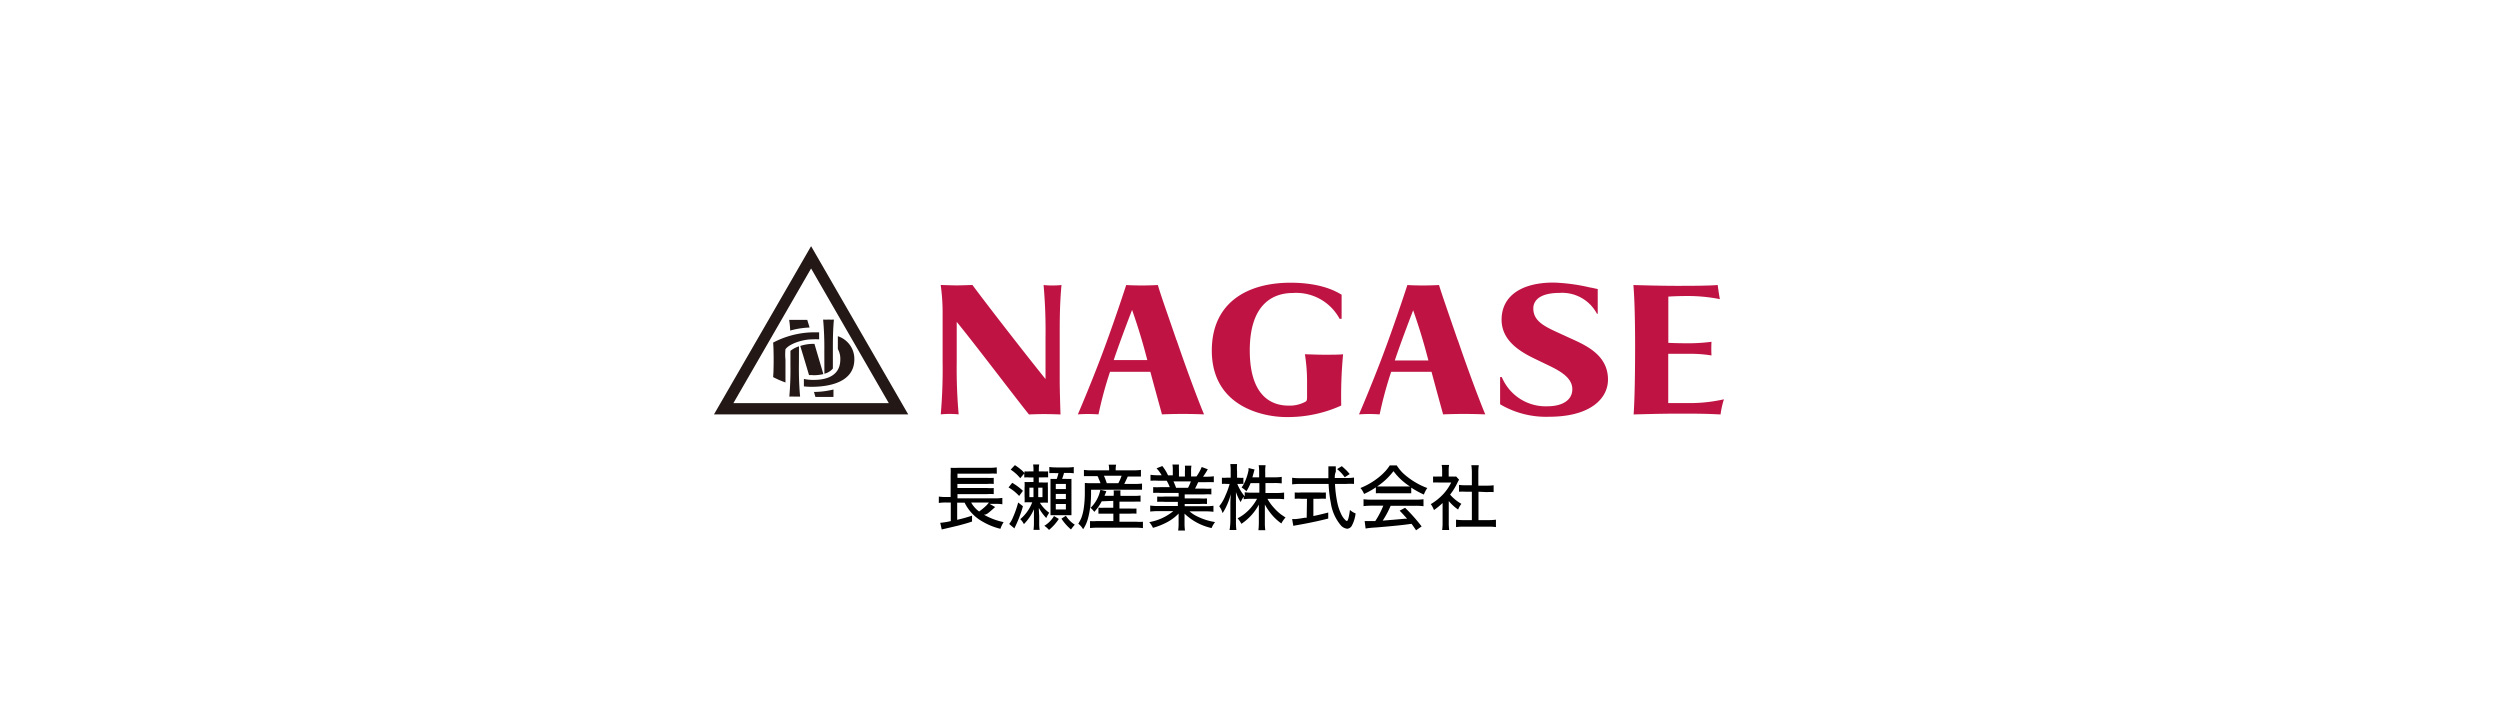
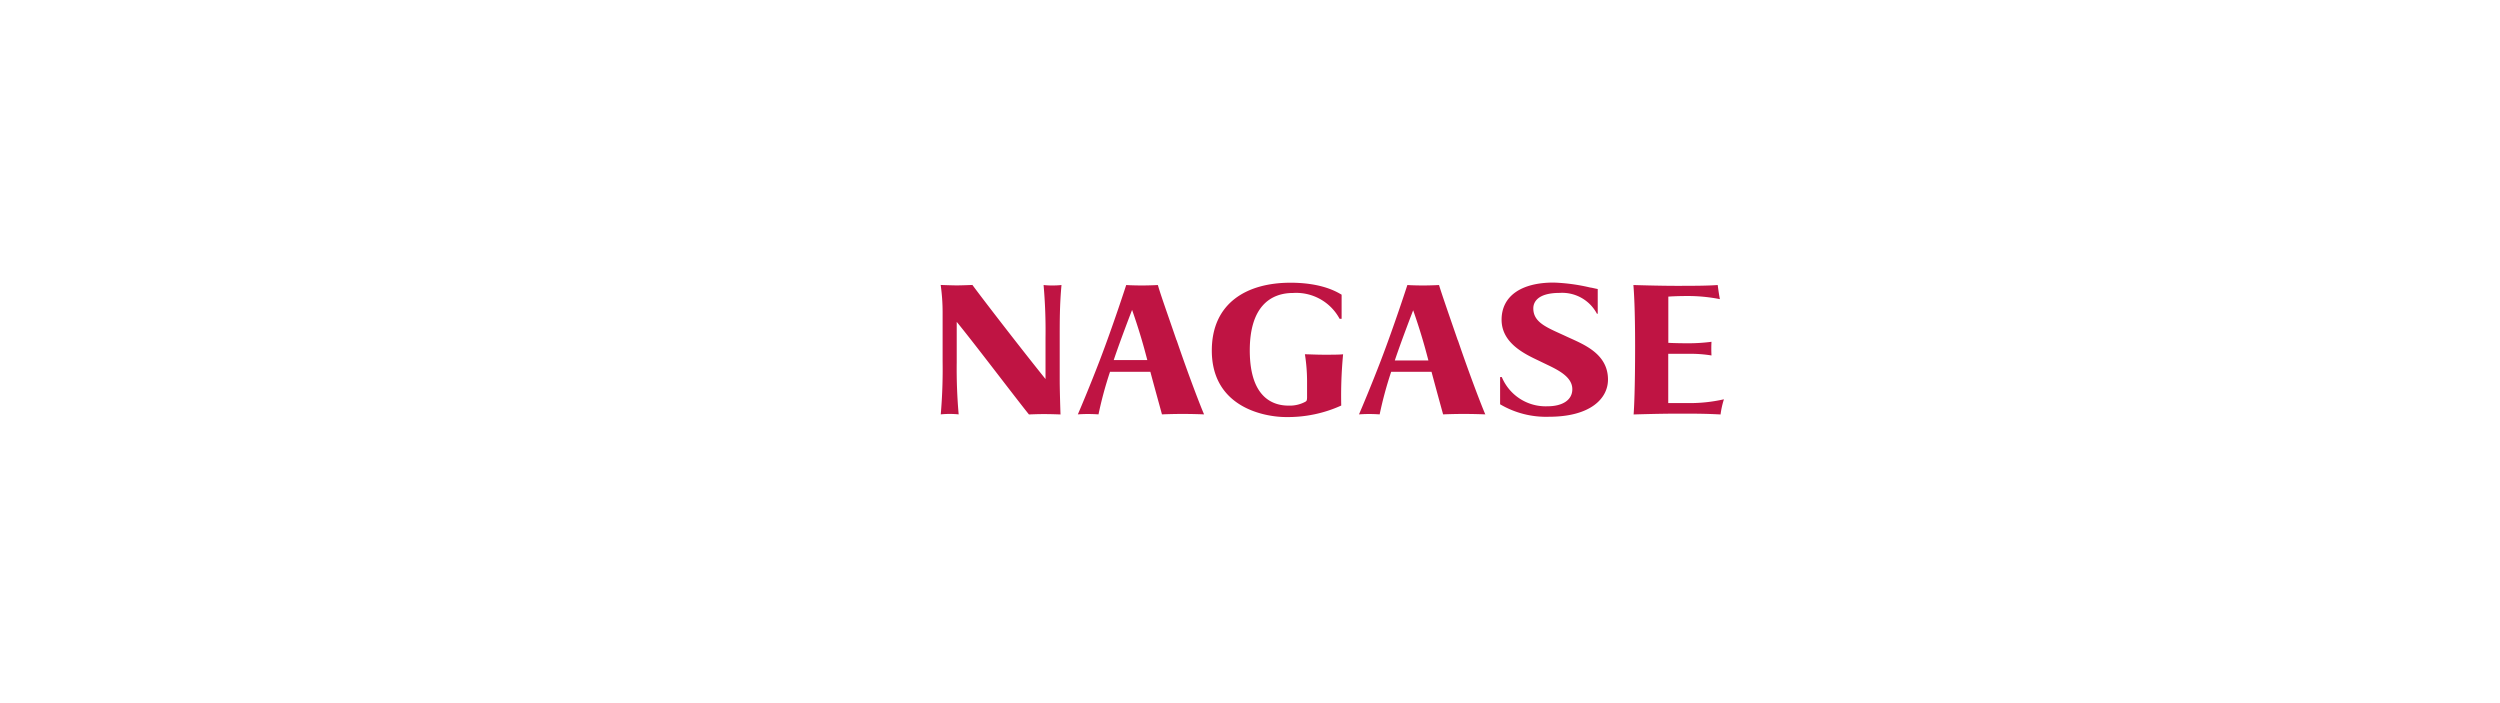
<svg xmlns="http://www.w3.org/2000/svg" height="703" width="2500" viewBox="0 -33.13 144.28 94.614">
  <g fill="#231815">
-     <path d="M12.86 10.92l-.31-1H10.12a14.38 14.38 0 0 1 .14 1.44 11.09 11.09 0 0 1 2.59-.41M11.44 13.48a3.48 3.48 0 0 0-1.15.61.55.55 0 0 0 0 .06V16a42.46 42.46 0 0 1-.15 4.25 7.24 7.24 0 0 1 .72 0h.73a41.62 41.62 0 0 1-.16-4.23zM14.86 17.17a2.18 2.18 0 0 0 1.14-.7v-2.33c0-1.42 0-2.69.14-4.26a7 7 0 0 1-.74 0 6 6 0 0 1-.71 0 41.66 41.66 0 0 1 .16 4.23zM13.27 17.37a6 6 0 0 0 1.45-.15l-1.2-4.07h-.25a5.68 5.68 0 0 0-1.66.28c.34 1.11.77 2.53 1.18 3.92h.48M13.45 19.59l.2.7H16.08v-1a11.11 11.11 0 0 1-2.59.33" />
-     <path d="M16.67 12.14v1.71a2.67 2.67 0 0 1 .33 1.4C17 18 14.11 18 13.27 18a5.81 5.81 0 0 1-1.17-.13v1a8.8 8.8 0 0 0 1 .06c2.59 0 5.79-.69 5.79-3.7a3.21 3.21 0 0 0-2.25-3.12M9.62 18.3v-3a7.09 7.09 0 0 1 0-1.43c.53-.74 2.34-1.33 3.6-1.33a7.78 7.78 0 0 1 .93 0v-.94h-1a12 12 0 0 0-5.19 1.38s.07.6.07 2.32-.07 2.32-.07 2.32a11.77 11.77 0 0 0 1.68.73" />
-     <path d="M13.07 0L0 22.64h26.14zm0 3l10.46 18.13H2.61z" />
-   </g>
+     </g>
  <path d="M44.62 17.93v-5.62a69.77 69.77 0 0 0-.26-7.08 9.45 9.45 0 0 0 1.18.06 11.1 11.1 0 0 0 1.23-.06c-.24 2.63-.24 4.75-.24 7.12v5.79c0 1 .08 3.91.11 4.51 0 0-1.16-.05-2.25-.05-.94 0-2 .05-2 .05-2-2.49-7.3-9.51-9.72-12.46v5.37a69.69 69.69 0 0 0 .26 7.08 11.84 11.84 0 0 0-1.21-.06 11.71 11.71 0 0 0-1.2.06 70.64 70.64 0 0 0 .25-7.12V8.88a26.26 26.26 0 0 0-.26-3.66s1.51.06 2.18.06 2.09-.06 2.09-.06c1.7 2.31 7.19 9.39 9.87 12.7M62.26 12.69c-1.33-3.89-2.13-6.09-2.52-7.46 0 0-1 .06-2.14.06-1.33 0-2.12-.06-2.12-.06s-1.74 5.38-3.56 10.14c-1.25 3.26-2.5 6.23-2.95 7.27 0 0 .59-.05 1.36-.05s1.42.05 1.42.05a51.33 51.33 0 0 1 1.55-5.73h5.43c.76 2.84 1.37 5 1.56 5.73 0 0 1.26-.06 2.79-.06s2.88.06 2.88.06c-.49-1.11-2.14-5.41-3.7-10m-6.09 2.69H53.8c.9-2.7 2.47-6.75 2.47-6.75s1 2.78 1.8 5.81l.25.94h-2.15M77 23c-2.92 0-10-1.3-10-8.95 0-6.43 4.75-9.13 10.58-9.13 4.3 0 6.3 1.27 6.89 1.61v3.25h-.27a6.63 6.63 0 0 0-6.26-3.48c-3.08 0-5.83 1.88-5.83 7.73 0 6.78 3.55 7.43 5.22 7.43a4.42 4.42 0 0 0 2.26-.52c.2-.12.21-.21.23-.52v-2.26a23.55 23.55 0 0 0-.29-3.61c.5 0 1.46.06 2.57.06s2.07 0 2.57-.06a58.63 58.63 0 0 0-.25 6.9A17.37 17.37 0 0 1 77 23M100.11 12.69C98.77 8.8 98 6.6 97.58 5.23c0 0-1 .06-2.14.06-1.33 0-2.12-.06-2.12-.06s-1.74 5.38-3.56 10.14c-1.25 3.26-2.5 6.23-2.95 7.27 0 0 .59-.05 1.36-.05s1.42.05 1.42.05a51.57 51.57 0 0 1 1.55-5.73h5.43c.76 2.84 1.36 5 1.56 5.73 0 0 1.26-.06 2.79-.06s2.89.06 2.89.06c-.49-1.11-2.14-5.41-3.7-10M94 15.38h-2.37c.9-2.7 2.47-6.75 2.47-6.75s1 2.78 1.8 5.81l.25.94H94M119 9.09h-.17a5.29 5.29 0 0 0-5-2.8c-3.2 0-3.56 1.43-3.56 2.08 0 2 2 2.63 4.53 3.82 2.16 1 5.52 2.23 5.52 5.77 0 2.53-2.34 5-7.95 5a12.14 12.14 0 0 1-6.57-1.68v-3.66h.23a6.39 6.39 0 0 0 6.14 3.93c2 0 3.35-.82 3.35-2.3 0-1.89-2.47-2.83-4.17-3.67S106 13.31 106 9.9c0-3.15 2.6-5 7-5a24.9 24.9 0 0 1 4.94.67c.13 0 .71.15 1 .2V9.1M135.92 20.61a20.85 20.85 0 0 1-4.86.51h-2.63v-6.63h2.69a17.25 17.25 0 0 1 3.13.22 18 18 0 0 1 0-1.84 23.88 23.88 0 0 1-3.15.2c-1.69 0-2.66-.06-2.66-.06v-2.78-3.44s1-.08 2.48-.08a22.2 22.2 0 0 1 4.46.42c-.19-1-.29-1.9-.29-1.9-1.36.1-3.1.11-5.55.11s-5.8-.11-5.8-.11c.07.79.23 3.14.23 8.23 0 5.85-.14 8.37-.2 9.19 0 0 3.39-.11 5.92-.11s3.65 0 5.78.11a11.67 11.67 0 0 1 .44-2" fill="#bf1443" />
-   <path d="M36.33 36.14a8.94 8.94 0 0 0 2.65 1 4.22 4.22 0 0 0-.43.9 8.79 8.79 0 0 1-2.33-.93 5.87 5.87 0 0 1-2.49-2.59h-1v2.31a20.09 20.09 0 0 0 2-.56v.79q-.5.19-1.87.55-1 .24-1.79.42l-.42.1-.2-.9a8.56 8.56 0 0 0 1.42-.23v-2.5h-.61a6.6 6.6 0 0 0-1 .06v-.86a5.9 5.9 0 0 0 1 .06h.59v-3a8.67 8.67 0 0 0 0-.93 9.39 9.39 0 0 0 1 0H37a7.14 7.14 0 0 0 1.06-.06v.85a9 9 0 0 0-1.06 0h-4.23v.56h4a5.7 5.7 0 0 0 .88 0V32a6.39 6.39 0 0 0-.89 0h-4v.55h4a5.4 5.4 0 0 0 .89 0v.82a6.9 6.9 0 0 0-.88 0h-4v.57h5.11a6 6 0 0 0 .93-.06v.86a5.32 5.32 0 0 0-.87-.06h-.86l.76.43-.17.15-.11.1q-.43.39-.7.59t-.53.19zm-.65-.43a7.58 7.58 0 0 0 1-.83 3.2 3.2 0 0 0 .32-.38h-2.39a3.8 3.8 0 0 0 1.07 1.21zM40.14 31.85a7.67 7.67 0 0 1 1.44 1.08l-.51.69a6 6 0 0 0-1.43-1.15zM41.58 35a15.7 15.7 0 0 1-1.13 2.93V38l-.72-.61a3.45 3.45 0 0 0 .49-.84 13.8 13.8 0 0 0 .72-2.05zM43 31.13h-.52a4.69 4.69 0 0 0-.72 0v-.54l-.54.64q-.28-.33-.48-.52a6.9 6.9 0 0 0-.81-.64l.57-.6a8.47 8.47 0 0 1 1 .76l.29.3v-.22a5.26 5.26 0 0 0 .74 0H43v-.22a3.89 3.89 0 0 0-.05-.71h.82a4 4 0 0 0-.05.66v.27h.5a6 6 0 0 0 .75 0v.81a5.52 5.52 0 0 0-.72 0h-.53v.68h.39a6.63 6.63 0 0 0 .83 0 7.22 7.22 0 0 0 0 .74v1.99a7 7 0 0 0-.87 0h-.21a4.63 4.63 0 0 0 1.26 1.35 3.8 3.8 0 0 0-.4.71 7 7 0 0 1-1-1.36q0 .4.05 1.06v1a5.1 5.1 0 0 0 .06.89H43a6 6 0 0 0 .06-.89v-.88-1a6.52 6.52 0 0 1-1.35 2 2.46 2.46 0 0 0-.49-.67 5.52 5.52 0 0 0 1.61-2.26h-.12a8.39 8.39 0 0 0-.91 0 6.15 6.15 0 0 0 0-.78v-1.2a5.85 5.85 0 0 0 0-.76 7.53 7.53 0 0 0 .83 0H43zm0 1.37h-.55v1.28H43zm.64 0v1.28h.57V32.5zm.81 5.14a3.7 3.7 0 0 0 1.31-1.32l.65.39a6.51 6.51 0 0 1-1.32 1.48 3.15 3.15 0 0 0-.62-.55zm1.89-7.09h-.28a9 9 0 0 0-.93 0v-.83a6.46 6.46 0 0 0 .93.06h1.43a5.1 5.1 0 0 0 .93-.06v.85a5.22 5.22 0 0 0-.88-.05h-.43a6.59 6.59 0 0 1-.26.8h.46a6.5 6.5 0 0 0 .8 0v4.89H45.29V32.2v-.87h.84a5.88 5.88 0 0 0 .23-.78zM46 32v.69h1.36V32zm0 1.35v.69h1.36v-.69zm0 1.35v.74h1.36v-.74zm2.57 2.78a5.35 5.35 0 0 0-.52.65 6.77 6.77 0 0 1-1.29-1.46l.6-.38a4.75 4.75 0 0 0 .55.68 4.2 4.2 0 0 0 .68.54zM52.18 34.34a6.19 6.19 0 0 1-1 1.42 2.73 2.73 0 0 0-.56-.59 9.68 9.68 0 0 1-.37 1.76 4.76 4.76 0 0 1-.57 1.17 2.64 2.64 0 0 0-.65-.75 5.2 5.2 0 0 0 .41-.77 6.35 6.35 0 0 0 .34-1.41 14.46 14.46 0 0 0 .13-1.94v-.74-.62a10.07 10.07 0 0 0 1.09.03h1c0-.14-.13-.37-.26-.68 0-.11-.09-.2-.13-.27H49.79v-.84a6.39 6.39 0 0 0 1 .06h2.39v-.14a3.43 3.43 0 0 0-.06-.62h1a3.8 3.8 0 0 0-.06.62v.14h2.4a7 7 0 0 0 1-.06V31h-1.77q-.28.61-.47 1h1.31a7.71 7.71 0 0 0 1.08-.05v.83h-6.86a22.3 22.3 0 0 1-.11 2.48A4.64 4.64 0 0 0 52 32.79l.81.19-.25.62h1.23v-.05a3.72 3.72 0 0 0 0-.68h.92a4.13 4.13 0 0 0 0 .68v.06h1.78a5.84 5.84 0 0 0 .92-.05v.83a8.44 8.44 0 0 0-.92 0h-1.92v.92H56a6.4 6.4 0 0 0 .86 0V36a7.93 7.93 0 0 0-.86 0h-1.43v1.09h2.27a6.44 6.44 0 0 0 .89 0v.86a6.15 6.15 0 0 0-.91-.06H51.5a7.17 7.17 0 0 0-.89.05V37a6.07 6.07 0 0 0 .88 0h2.26v-1h-2.01v-.8a8.07 8.07 0 0 0 .87 0h1.13v-.92zm.68-2.44h1.56a6.34 6.34 0 0 0 .44-1h-2.38a7.24 7.24 0 0 1 .38 1zM62.53 33.21h-2.42a7.75 7.75 0 0 0-1 0v-.78a7.56 7.56 0 0 0 1 0h1.23a5.57 5.57 0 0 0-.41-.86h-1.09a9.46 9.46 0 0 0-1.09 0v-.8a6.46 6.46 0 0 0 1.06.06h.44a4.75 4.75 0 0 0-.69-.93l.78-.31a7.14 7.14 0 0 1 .44.63c.09.14.2.35.33.62h.64v-.69a4.09 4.09 0 0 0-.05-.76h.88a5.79 5.79 0 0 0 0 .74V31h.8v-.72a5.22 5.22 0 0 0 0-.74h.88a3.83 3.83 0 0 0-.05.76v.7h.72a4.88 4.88 0 0 0 .3-.46 5.32 5.32 0 0 0 .41-.82l.82.31a10 10 0 0 1-.64 1h.38a7.66 7.66 0 0 0 1.07-.06v.8a9.93 9.93 0 0 0-1.11 0h-1q-.18.42-.42.86h1.2a8 8 0 0 0 1 0v.78a8 8 0 0 0-1 0h-2.59v.54h2a8 8 0 0 0 1 0v.75a8.2 8.2 0 0 0-1 0h-2v.3h2.75a7.46 7.46 0 0 0 1.12-.06v.81a9 9 0 0 0-1.11-.06H64a4.44 4.44 0 0 0 .8.56 8.26 8.26 0 0 0 2.64.88 3.41 3.41 0 0 0-.47.81A7.66 7.66 0 0 1 63.33 36v1.27a6.57 6.57 0 0 0 .06 1h-.92a6.3 6.3 0 0 0 .06-1v-.57-.71a6.17 6.17 0 0 1-1.45 1.11 9.56 9.56 0 0 1-2 .81 3.3 3.3 0 0 0-.5-.77 7 7 0 0 0 3.24-1.48h-2a9.41 9.41 0 0 0-1.11.06v-.81a7.54 7.54 0 0 0 1.11.06h2.61v-.56h-1.78a8.1 8.1 0 0 0-1 0v-.71a7.85 7.85 0 0 0 1 0h1.89zm-.35-.69h1.62a5.27 5.27 0 0 0 .38-.86h-2.34a8.84 8.84 0 0 1 .35.86zM73.4 31.89h-1.18a6.63 6.63 0 0 1-.56 1.1 3.48 3.48 0 0 0-.65-.51 4 4 0 0 0 .42-.73 6.75 6.75 0 0 0 .51-1.58 2.43 2.43 0 0 0 0-.31l.82.2a3.78 3.78 0 0 0-.11.37c-.08.32-.15.55-.19.68h.91v-.75a5.36 5.36 0 0 0-.06-.88h.93a5 5 0 0 0-.05.87v.76h1.22a6.22 6.22 0 0 0 1-.06v.88a7.51 7.51 0 0 0-1-.05h-1.19v1.34h1.51a7.1 7.1 0 0 0 1-.06v.9a8.08 8.08 0 0 0-1-.05h-1.24a6.26 6.26 0 0 0 .84 1.17 6.81 6.81 0 0 0 1 .94l.59.4a3.61 3.61 0 0 0-.56.8 6.75 6.75 0 0 1-1.13-1 8.07 8.07 0 0 1-1.09-1.55v2.4a6.94 6.94 0 0 0 .06 1.06h-.93a8.53 8.53 0 0 0 .06-1.06v-1.39-1a7.1 7.1 0 0 1-2.35 2.59 3.31 3.31 0 0 0-.51-.74A6 6 0 0 0 72 35.49 6.6 6.6 0 0 0 73.09 34h-.8a7.22 7.22 0 0 0-1 .06v-.33a2 2 0 0 0-.17.25 3.24 3.24 0 0 0-.23.47 6 6 0 0 1-.64-1.36V37.06a8.27 8.27 0 0 0 .06 1.14h-.92a8.08 8.08 0 0 0 .11-1.2v-2.27q0-.6.06-1.37a8.81 8.81 0 0 1-.56 1.57 6.72 6.72 0 0 1-.55 1A3 3 0 0 0 68 35a5.57 5.57 0 0 0 .85-1.48A9.71 9.71 0 0 0 69.4 32H69a3.49 3.49 0 0 0-.64 0v-.84a3.4 3.4 0 0 0 .64 0h.54v-.83a6.42 6.42 0 0 0-.05-1h.91a6.32 6.32 0 0 0 0 1v.84h.3a3.1 3.1 0 0 0 .55 0V32a4.67 4.67 0 0 0-.54 0h-.28a6.4 6.4 0 0 0 1 1.68v-.56a7.21 7.21 0 0 0 1 .06h.97zM83.55 31.2h1.67a5.42 5.42 0 0 0 .92-.06V32a7.25 7.25 0 0 0-1.05 0h-1.51a15.58 15.58 0 0 0 .31 2.5 6.69 6.69 0 0 0 .54 1.6 2.58 2.58 0 0 0 .54.76.41.41 0 0 0 .21.13q.21 0 .41-1.49a2.45 2.45 0 0 0 .76.47 4.55 4.55 0 0 1-.51 1.66.76.76 0 0 1-.63.4 1.35 1.35 0 0 1-.89-.51 6.09 6.09 0 0 1-1.31-3 16.71 16.71 0 0 1-.29-2.52h-3.86a8.69 8.69 0 0 0-1.05.06v-.89a8.45 8.45 0 0 0 1.05.06h3.83v-.43-.67-.5h1a3.09 3.09 0 0 0 0 .32v.42q-.16.33-.14.83zM79.81 34h-.74a7 7 0 0 0-.91 0v-.85a7.41 7.41 0 0 0 .92 0h2.36a7.32 7.32 0 0 0 .91 0V34a7.3 7.3 0 0 0-.9 0h-.78v2.32q.55-.1 2-.47v.81q-2 .51-4.4.92l-.3.06-.16-.91h.44q.55-.05 1.26-.18h.26zm5.08-2.9a5.38 5.38 0 0 0-.48-.59 6.1 6.1 0 0 0-.55-.51l.64-.39q.35.31.55.5t.51.56zM89.08 32.46a10.47 10.47 0 0 1-1.59.89 2.85 2.85 0 0 0-.2-.41 2.4 2.4 0 0 0-.29-.39 9.68 9.68 0 0 0 2.43-1.41 7.56 7.56 0 0 0 1-.94 5.65 5.65 0 0 0 .52-.69h.94a6.18 6.18 0 0 0 .8 1 9.73 9.73 0 0 0 1.8 1.33 9.1 9.1 0 0 0 1.51.71q-.13.19-.25.41a3.9 3.9 0 0 0-.21.47 12.18 12.18 0 0 1-1.7-.93v.76h-3.98a7.3 7.3 0 0 0-.78 0zm1 2.47h-1.56a8.25 8.25 0 0 0-1.1.06v-.93a8.47 8.47 0 0 0 1.1.06h5.87a8.09 8.09 0 0 0 1.1-.06V35a8.37 8.37 0 0 0-1.1-.06h-3.32a12.49 12.49 0 0 1-1.07 2l.7-.06q1.54-.12 2.27-.2h.31q-.49-.56-1-1.08l.73-.39a23.13 23.13 0 0 1 2.23 2.51l-.75.52q-.37-.56-.61-.87l-.45.06q-1.28.18-4.33.43a13.06 13.06 0 0 0-1.4.14l-.13-1H89a11.62 11.62 0 0 0 1.08-2.07zm-.83-2.59h4.42a8.33 8.33 0 0 1-2.22-2.06 8.94 8.94 0 0 1-2.2 2.06zM98.89 34.3v2.9a6.75 6.75 0 0 0 .06 1H98a6.41 6.41 0 0 0 .06-1v-2.63a10.09 10.09 0 0 1-1.16.95 3.49 3.49 0 0 0-.21-.46 2.5 2.5 0 0 0-.22-.34 7.54 7.54 0 0 0 1.69-1.36 6.54 6.54 0 0 0 1.06-1.55h-1.65a7.16 7.16 0 0 0-.79 0V31a6.5 6.5 0 0 0 .74 0H98v-.83a4.22 4.22 0 0 0-.06-.73h1a3.88 3.88 0 0 0-.06.74V31h.46a3.46 3.46 0 0 0 .55 0l.39.43a3.65 3.65 0 0 0-.21.38 8.39 8.39 0 0 1-1 1.63 5.78 5.78 0 0 0 1.52 1.24 3.19 3.19 0 0 0-.44.77 6.21 6.21 0 0 1-1.26-1.15zm4-1.25v3.82h1.29a7.38 7.38 0 0 0 1.06-.06v1a6.76 6.76 0 0 0-1.06-.06h-3.31a7.08 7.08 0 0 0-1 .06v-1a7.56 7.56 0 0 0 1.05.06H102v-3.82h-.8a8 8 0 0 0-.93 0v-.92a6.49 6.49 0 0 0 .93.05h.8v-1.77a7.22 7.22 0 0 0-.07-.93h1a6.64 6.64 0 0 0-.06.93v1.82H104a6.41 6.41 0 0 0 .93-.05v.92a8 8 0 0 0-.93 0z" />
</svg>